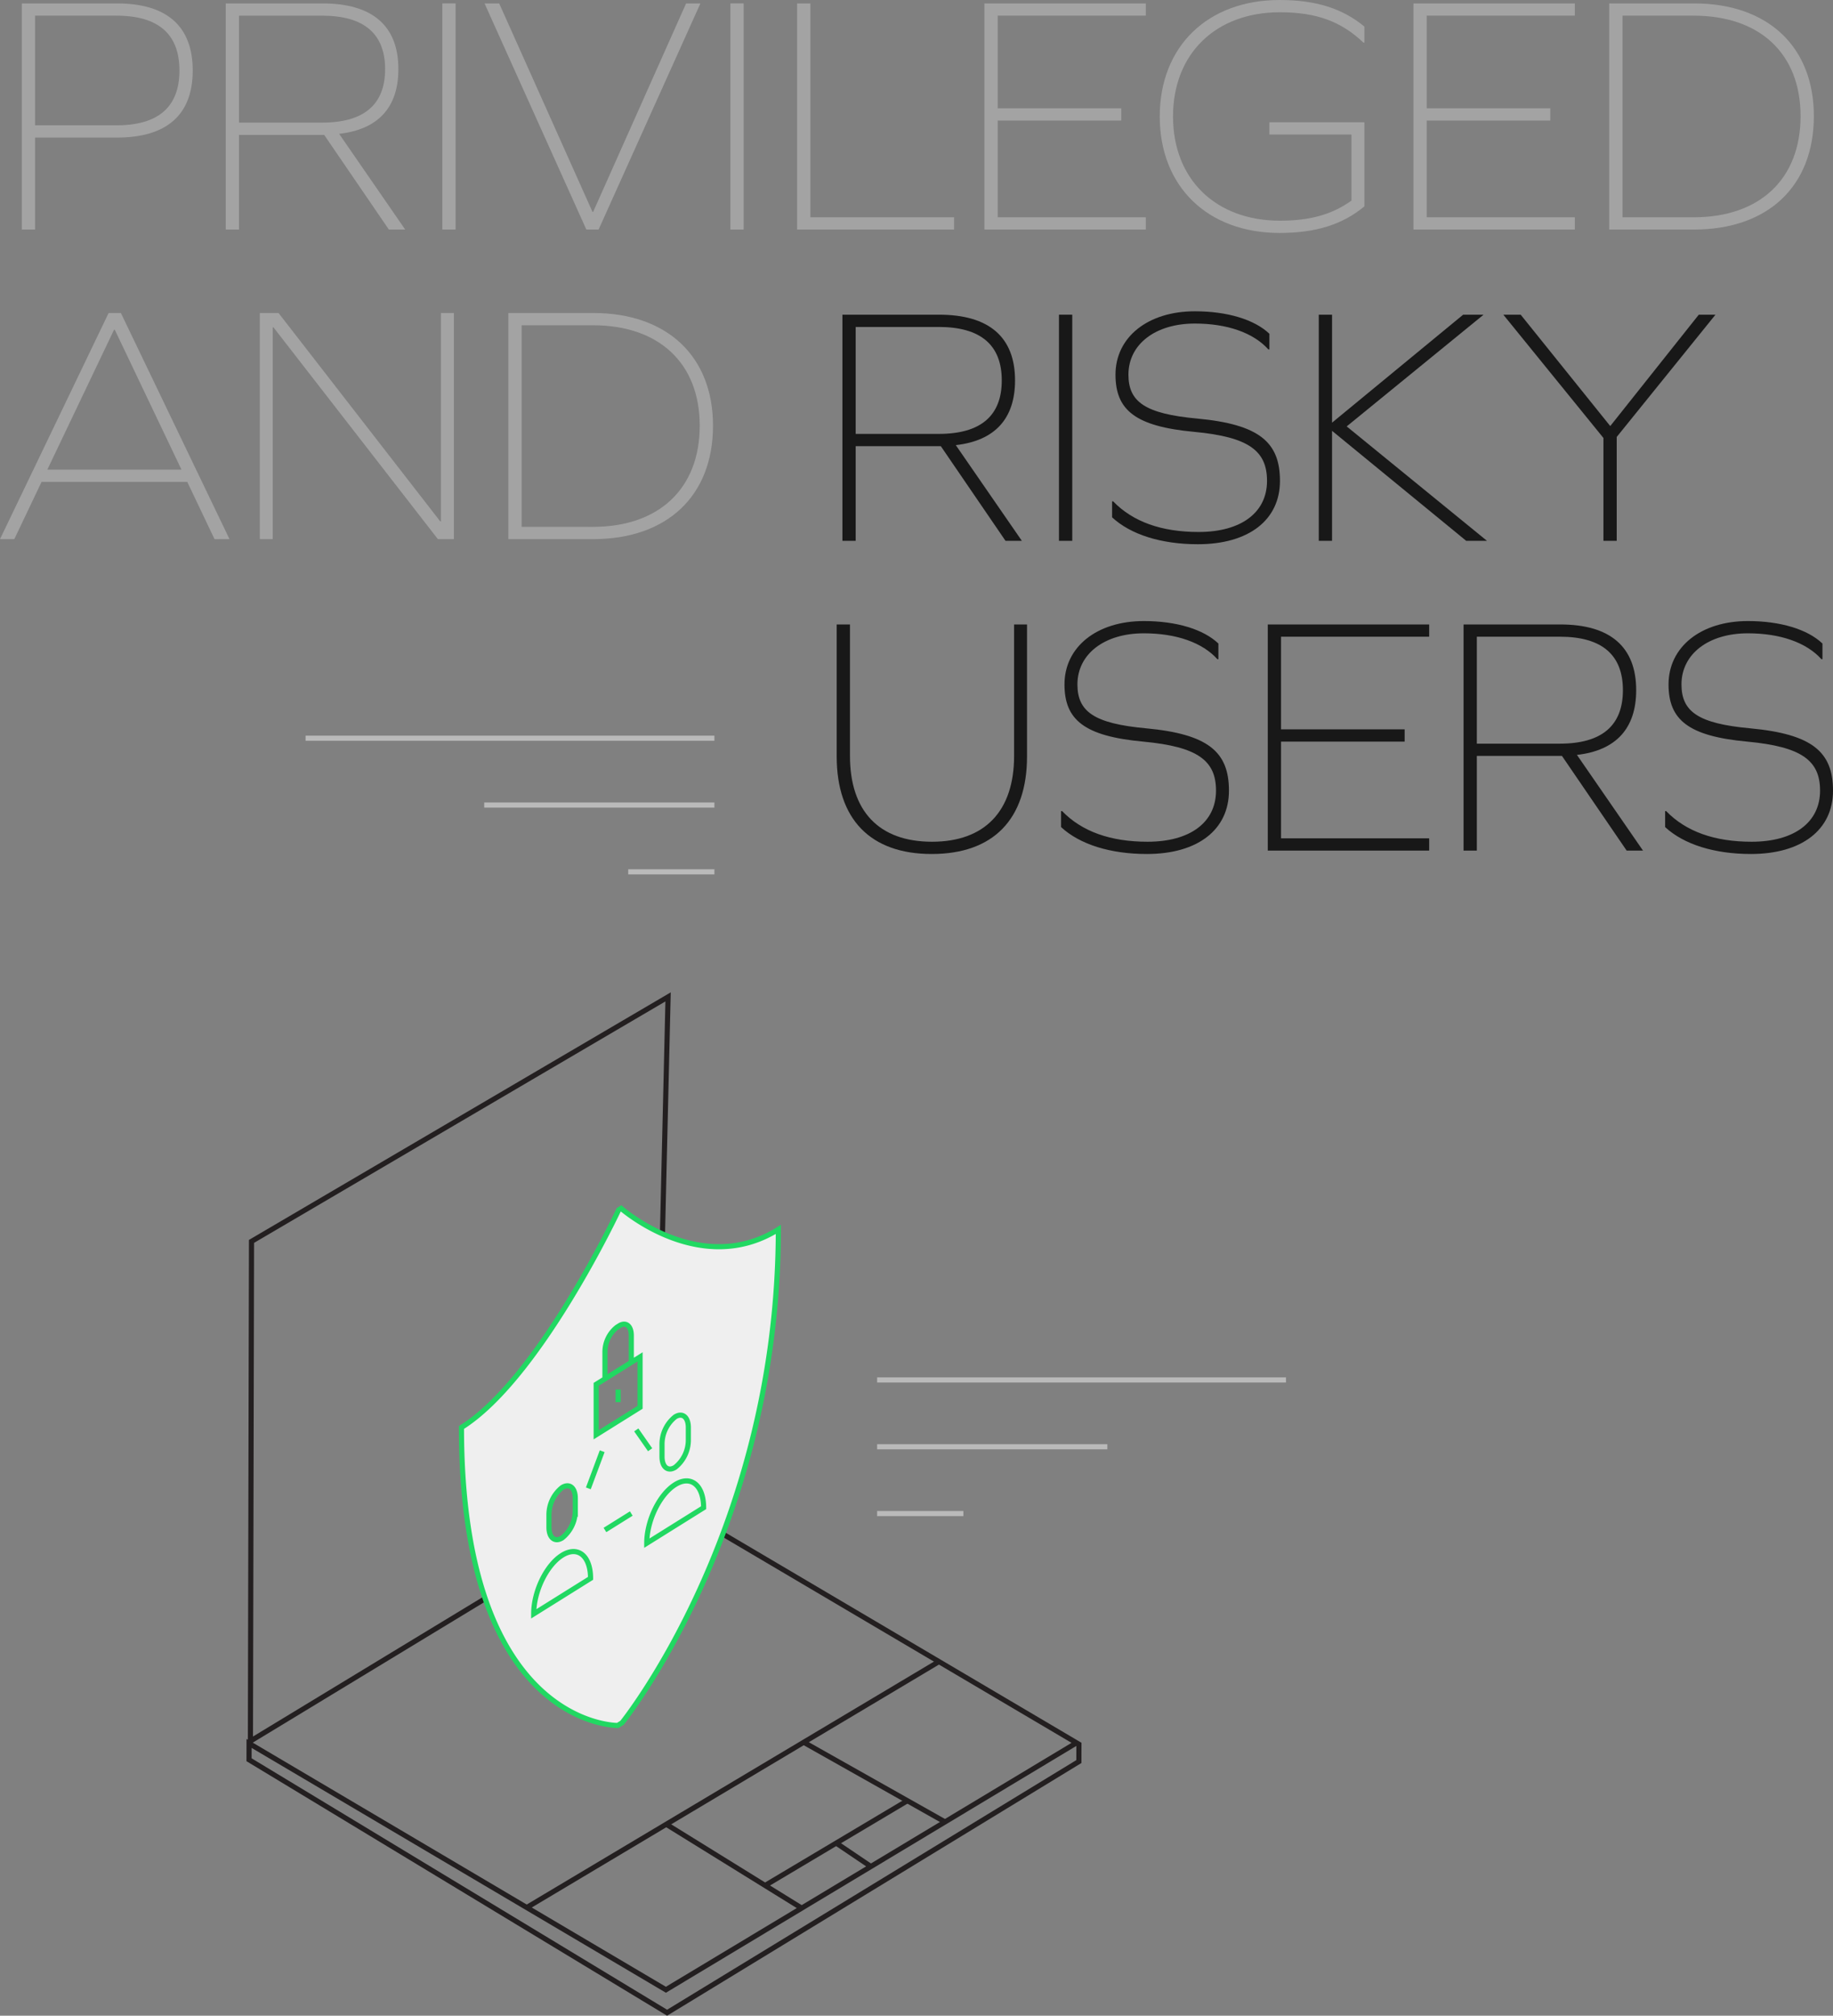
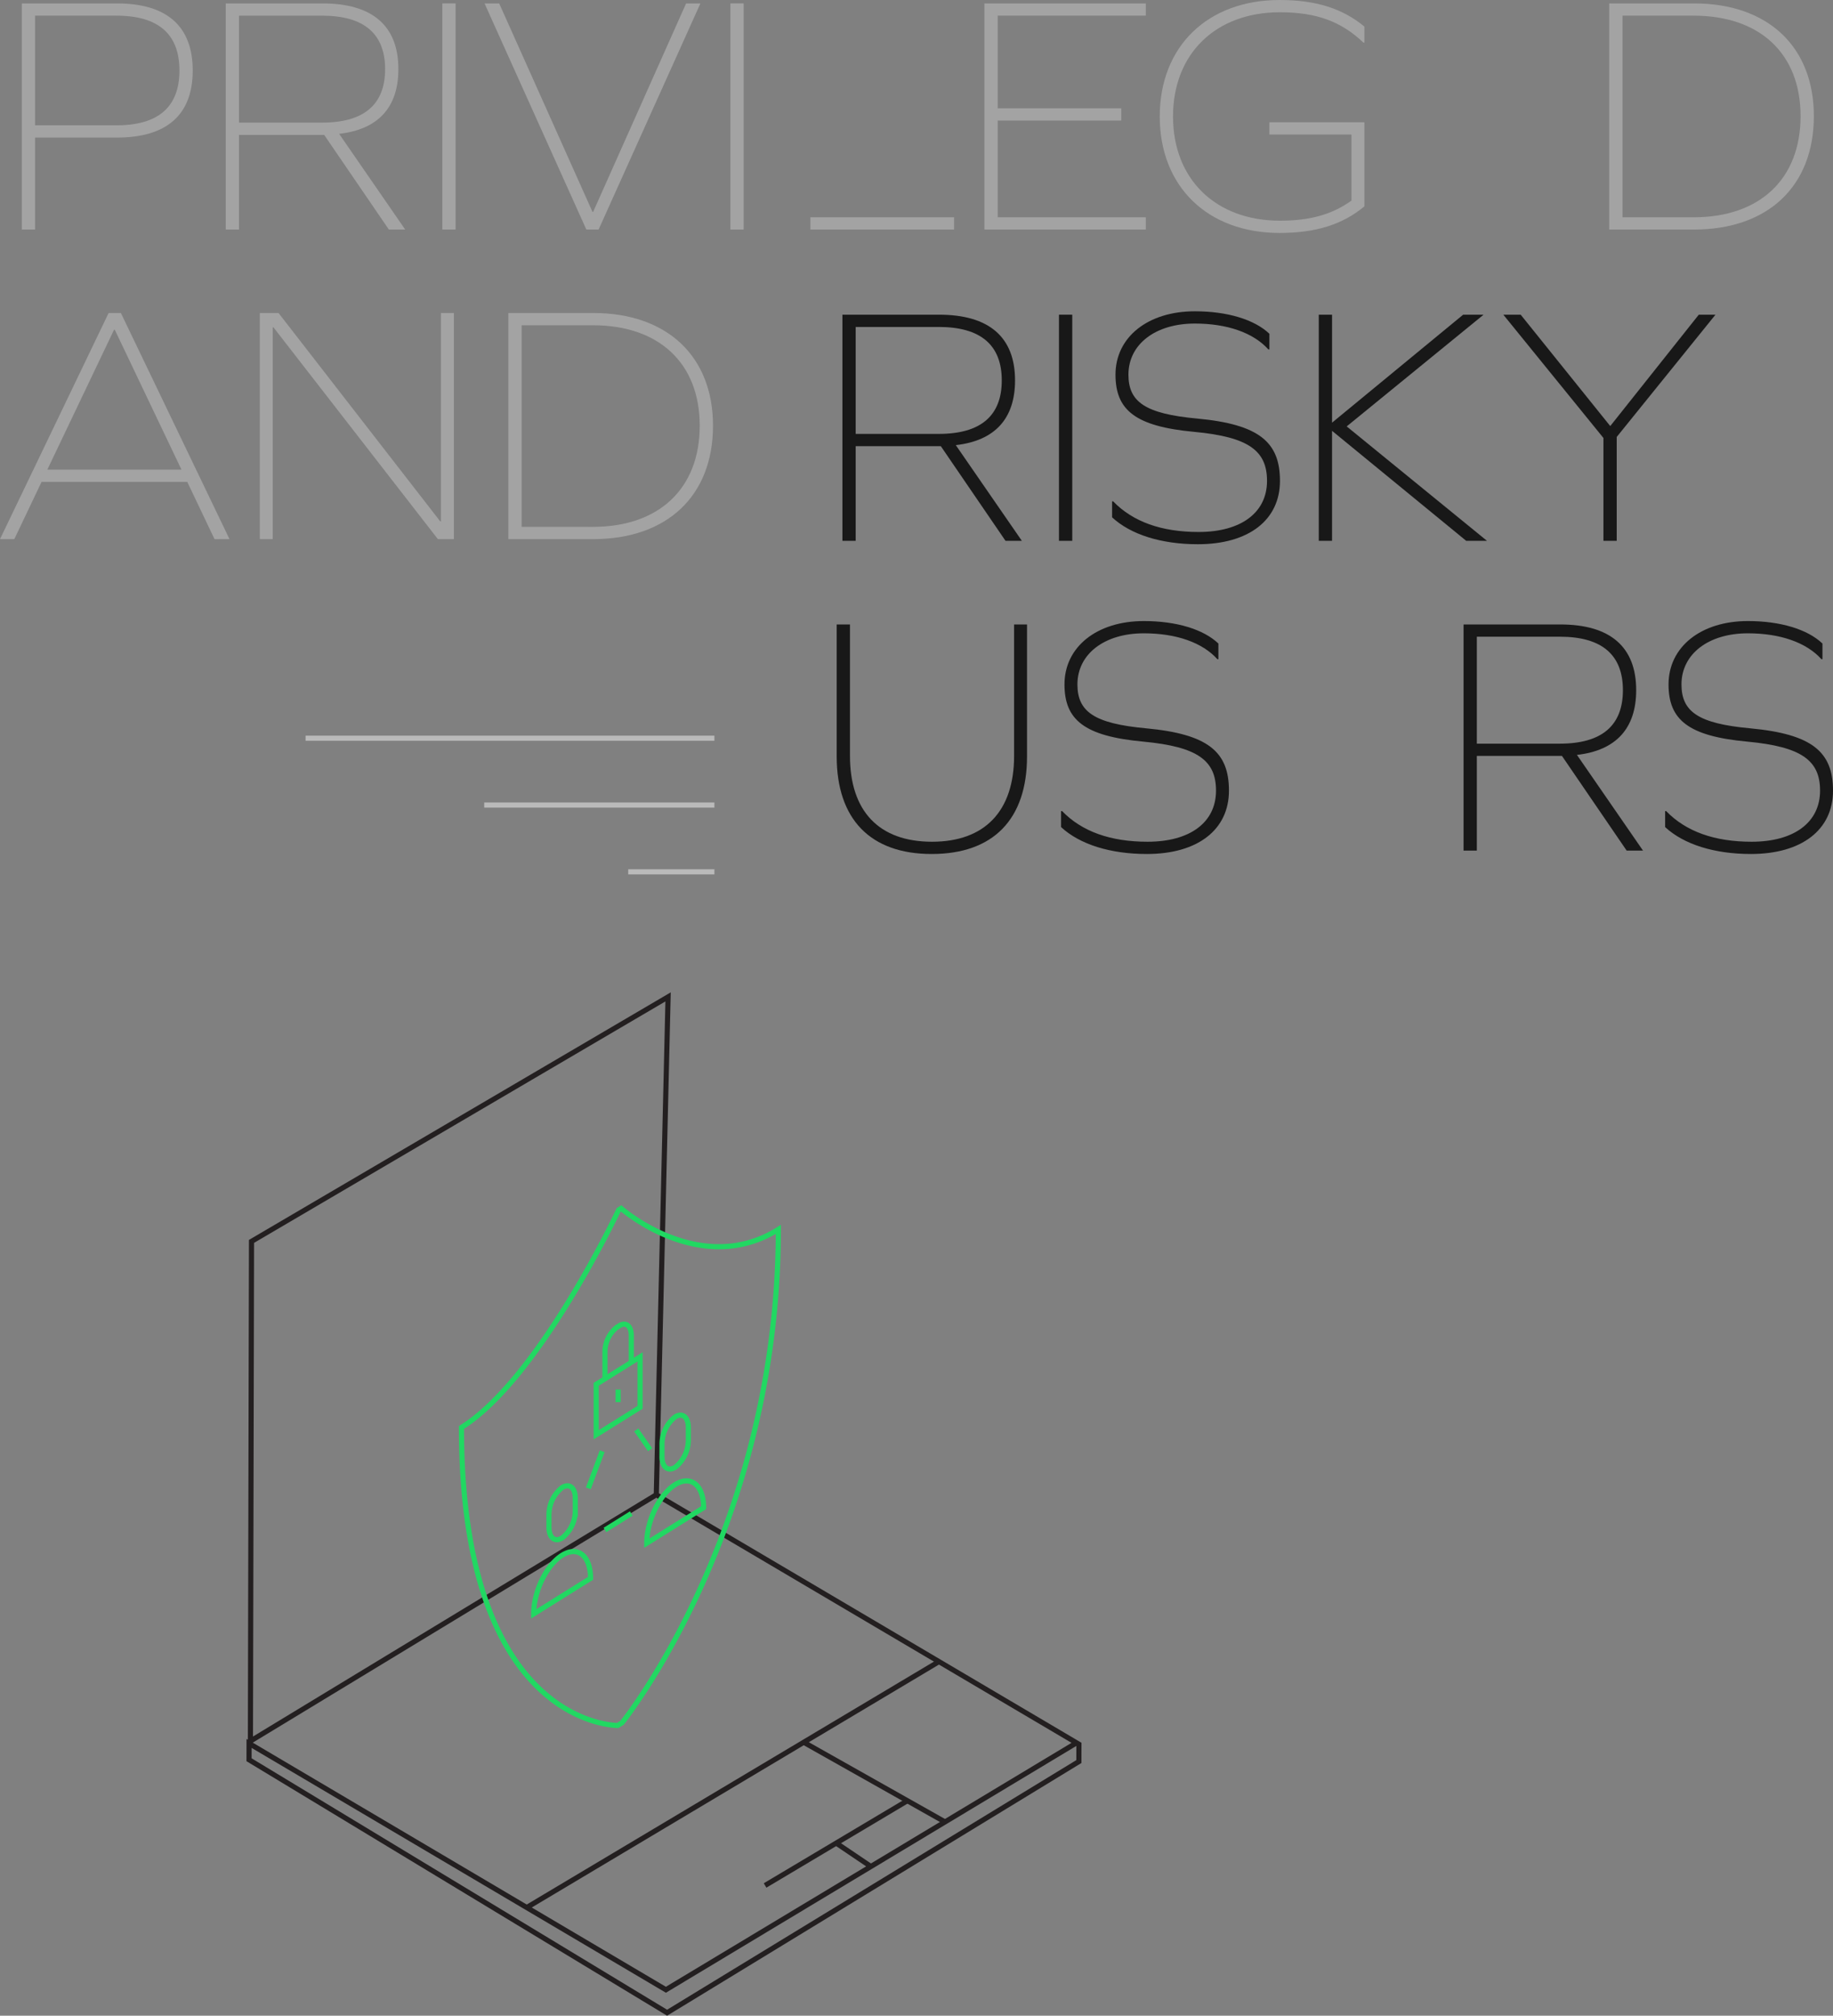
<svg xmlns="http://www.w3.org/2000/svg" viewBox="0 0 357.562 393.121">
  <rect x="0" y="0" width="357.562" height="393.121" fill="#808080" stroke="none" />
  <defs>
    <style>
      .cls-1,
      .cls-4,
      .cls-6,
      .cls-8 {
        fill: none;
      }
      .cls-2 {
        fill: #a3a3a3;
      }
      .cls-3 {
        fill: #181818;
      }
      .cls-4 {
        stroke: #bababa;
        stroke-linecap: square;
      }
      .cls-4,
      .cls-6,
      .cls-8 {
        stroke-miterlimit: 10;
      }
      .cls-5 {
        clip-path: url(#clip-path);
      }
      .cls-6 {
        stroke: #231f20;
      }
      .cls-7 {
        fill: #efefef;
      }
      .cls-8 {
        stroke: #21d862;
      }
    </style>
    <clipPath id="clip-path" transform="translate(-13.155 -17.941)">
      <rect class="cls-1" width="445.519" height="411.063" />
    </clipPath>
  </defs>
  <title>privileged and risky users</title>
  <g id="Layer_2" data-name="Layer 2">
    <g id="Layer_1-2" data-name="Layer 1">
      <path class="cls-2" d="M35.937,18.605c9.765,0,14.812,4.45,14.812,13.085s-5.048,13.085-14.812,13.085H19.997V62.709H17.406v-44.104Zm-.066,23.779c8.17,0,12.288-3.586,12.288-10.694,0-7.107-4.118-10.694-12.288-10.694h-15.874v21.388Z" transform="translate(-13.155 -17.941)" />
      <path class="cls-2" d="M59.783,62.709H57.193v-44.104H76.056c9.764,0,14.812,4.384,14.812,12.819,0,7.439-3.919,11.757-11.558,12.62L92.197,62.709H89.009L76.388,44.244H59.783ZM75.99,41.853c8.17,0,12.288-3.52,12.288-10.428,0-6.908-4.118-10.428-12.288-10.428H59.783V41.853Z" transform="translate(-13.155 -17.941)" />
      <path class="cls-2" d="M99.436,18.605h2.591v44.104H99.436Z" transform="translate(-13.155 -17.941)" />
      <path class="cls-2" d="M127.533,62.709l-19.86-44.104h2.856l18.199,40.65h.133l18.133-40.65h2.79l-19.86,44.104Z" transform="translate(-13.155 -17.941)" />
      <path class="cls-2" d="M155.63,18.605h2.59v44.104h-2.59Z" transform="translate(-13.155 -17.941)" />
-       <path class="cls-2" d="M168.648,62.709v-44.104H171.238V60.318h28.03v2.391Z" transform="translate(-13.155 -17.941)" />
+       <path class="cls-2" d="M168.648,62.709H171.238V60.318h28.03v2.391Z" transform="translate(-13.155 -17.941)" />
      <path class="cls-2" d="M231.881,41.455H207.77V60.318h28.893v2.391h-31.483v-44.104h31.483v2.391H207.77v18.067h24.11Z" transform="translate(-13.155 -17.941)" />
      <path class="cls-2" d="M241.977,40.658c0,12.288,8.369,20.325,20.856,20.325,5.845,0,10.162-1.195,13.948-3.919V44.178H260.774V41.787H279.306V58.193c-4.251,3.521-9.432,5.181-16.539,5.181-14.015,0-23.381-9.033-23.381-22.716,0-13.683,9.366-22.716,23.381-22.716,7.107,0,12.288,1.661,16.539,5.181v3.122h-.199c-4.317-4.118-9.166-5.912-16.273-5.912C250.346,20.332,241.977,28.37,241.977,40.658Z" transform="translate(-13.155 -17.941)" />
-       <path class="cls-2" d="M315.572,41.455H291.462V60.318h28.893v2.391h-31.483v-44.104h31.483v2.391H291.462v18.067H315.572Z" transform="translate(-13.155 -17.941)" />
      <path class="cls-2" d="M343.602,18.605c14.413,0,23.38,8.436,23.38,21.986,0,13.683-8.967,22.118-23.38,22.118H327.063v-44.104Zm-.066,41.713c12.952,0,20.856-7.506,20.856-19.727,0-12.155-7.904-19.595-20.856-19.595H329.654V60.318Z" transform="translate(-13.155 -17.941)" />
      <path class="cls-2" d="M49.687,111.929H21.259l-5.313,11.159h-2.79l21.188-44.104h2.392l21.188,44.104H55.001ZM35.406,82.238,22.387,109.538H48.557L35.539,82.238Z" transform="translate(-13.155 -17.941)" />
      <path class="cls-2" d="M98.573,123.087l-32.082-41.314h-.133v41.314H63.835v-44.104h3.652l31.551,40.65h.133V78.983h2.523v44.104Z" transform="translate(-13.155 -17.941)" />
      <path class="cls-2" d="M128.861,78.983c14.413,0,23.38,8.436,23.38,21.986,0,13.683-8.967,22.118-23.38,22.118H112.322v-44.104Zm-.066,41.712c12.952,0,20.856-7.505,20.856-19.727,0-12.155-7.904-19.595-20.856-19.595H114.913v39.321Z" transform="translate(-13.155 -17.941)" />
      <path class="cls-3" d="M180.074,123.419h-2.59v-44.104h18.863c9.764,0,14.812,4.384,14.812,12.819,0,7.439-3.919,11.757-11.558,12.62L212.488,123.419h-3.188L196.679,104.954H180.074Zm16.207-20.856c8.17,0,12.288-3.52,12.288-10.428,0-6.908-4.118-10.428-12.288-10.428H180.074V102.563Z" transform="translate(-13.155 -17.941)" />
      <path class="cls-3" d="M219.727,79.315h2.591v44.104H219.727Z" transform="translate(-13.155 -17.941)" />
      <path class="cls-3" d="M260.776,83.035v3.055h-.199c-2.923-3.254-8.037-5.048-14.347-5.048-7.705,0-12.952,4.052-12.952,9.963,0,5.313,3.254,7.638,13.417,8.568,12.089,1.129,16.141,4.583,16.141,12.155,0,7.639-6.111,12.354-16.008,12.354-7.107,0-13.085-1.859-16.738-5.247v-3.122h.199c3.853,3.985,9.432,5.979,16.672,5.979,8.303,0,13.351-3.786,13.351-9.964,0-5.845-3.521-8.568-14.214-9.564-11.491-1.062-15.344-4.251-15.344-11.159,0-7.307,6.311-12.354,15.477-12.354C252.54,78.651,257.853,80.246,260.776,83.035Z" transform="translate(-13.155 -17.941)" />
      <path class="cls-3" d="M270.408,123.419v-44.104h2.59V100.371l25.572-21.056h3.985L275.854,101.102l27.365,22.317h-4.052l-26.17-21.454v21.454Z" transform="translate(-13.155 -17.941)" />
      <path class="cls-3" d="M325.936,123.419V103.36L306.408,79.315h3.388l17.469,21.72,17.27-21.72h3.255l-19.263,23.845v20.259Z" transform="translate(-13.155 -17.941)" />
      <path class="cls-3" d="M213.497,165.432c0,12.288-6.575,19.062-18.598,19.062-11.956,0-18.532-6.774-18.532-19.062V139.727h2.591v25.639c0,10.76,5.646,16.738,16.008,16.738,10.295,0,16.007-5.979,16.007-16.738V139.727h2.524Z" transform="translate(-13.155 -17.941)" />
      <path class="cls-3" d="M250.826,143.446v3.056h-.199c-2.923-3.255-8.037-5.048-14.347-5.048-7.705,0-12.952,4.052-12.952,9.963,0,5.314,3.254,7.639,13.417,8.568,12.089,1.13,16.141,4.583,16.141,12.155,0,7.639-6.111,12.354-16.008,12.354-7.107,0-13.085-1.859-16.738-5.247V176.125h.199c3.853,3.985,9.432,5.979,16.672,5.979,8.303,0,13.351-3.786,13.351-9.964,0-5.845-3.521-8.568-14.214-9.564-11.491-1.062-15.344-4.251-15.344-11.159,0-7.306,6.311-12.354,15.477-12.354C242.59,139.062,247.903,140.657,250.826,143.446Z" transform="translate(-13.155 -17.941)" />
-       <path class="cls-3" d="M287.159,162.576H263.048v18.863h28.894v2.392h-31.483V139.727h31.483v2.391H263.048V160.184h24.111Z" transform="translate(-13.155 -17.941)" />
      <path class="cls-3" d="M301.24,183.83h-2.59V139.727h18.863c9.764,0,14.812,4.384,14.812,12.819,0,7.438-3.919,11.756-11.558,12.62l12.886,18.664h-3.188l-12.62-18.465H301.24ZM317.447,162.974c8.17,0,12.288-3.521,12.288-10.428,0-6.908-4.118-10.429-12.288-10.429H301.24V162.974Z" transform="translate(-13.155 -17.941)" />
      <path class="cls-3" d="M368.658,143.446v3.056h-.199c-2.923-3.255-8.037-5.048-14.348-5.048-7.705,0-12.952,4.052-12.952,9.963,0,5.314,3.255,7.639,13.417,8.568,12.089,1.13,16.141,4.583,16.141,12.155,0,7.639-6.11,12.354-16.008,12.354-7.106,0-13.085-1.859-16.738-5.247V176.125h.199c3.853,3.985,9.433,5.979,16.672,5.979,8.303,0,13.351-3.786,13.351-9.964,0-5.845-3.52-8.568-14.214-9.564-11.491-1.062-15.343-4.251-15.343-11.159,0-7.306,6.31-12.354,15.476-12.354C360.422,139.062,365.735,140.657,368.658,143.446Z" transform="translate(-13.155 -17.941)" />
      <path class="cls-4" d="M152.018,187.975h-15.819m15.819-13.029h-43.911m43.911-13.029H73.26" transform="translate(-13.155 -17.941)" />
      <g class="cls-5">
        <path class="cls-6" d="M141.179,309.459l81.978,48.38-80.103,48.159-81.312-48.04-.007,3.181,81.551,49.339,80.326-48.985.008-3.649m-161.402-97.8,81.259-47.683-2.298,97.098-79.174,48.039Z" transform="translate(-13.155 -17.941)" />
      </g>
      <line class="cls-6" x1="102.751" y1="372.017" x2="183.162" y2="324.057" />
-       <line class="cls-6" x1="129.969" y1="355.784" x2="156.382" y2="372.135" />
      <line class="cls-6" x1="156.781" y1="339.792" x2="184.341" y2="355.325" />
      <line class="cls-6" x1="149.244" y1="367.716" x2="177.002" y2="351.189" />
      <line class="cls-6" x1="163.124" y1="359.453" x2="169.884" y2="364.018" />
      <g class="cls-5">
-         <path class="cls-7" d="M150.408,311.981c0-4.4-2.482-6.414-5.545-4.5s-5.546,7.032-5.546,11.431Zm-2.978-15.629V298.812a6.804,6.804,0,0,1-2.568,5.293c-1.419.887-2.569-.047-2.569-2.083V299.562a6.806,6.806,0,0,1,2.569-5.294c1.419-.887,2.568.047,2.568,2.084m0,0V298.812a6.804,6.804,0,0,1-2.568,5.293c-1.419.887-2.569-.047-2.569-2.083V299.562a6.806,6.806,0,0,1,2.569-5.294c1.419-.887,2.568.047,2.568,2.084m-19.076,29.41c0-4.4-2.483-6.414-5.545-4.5-3.063,1.914-5.546,7.032-5.546,11.431Zm-2.977-15.629v2.46a6.806,6.806,0,0,1-2.568,5.293c-1.419.887-2.569-.047-2.569-2.083v-2.46a6.806,6.806,0,0,1,2.569-5.294c1.418-.886,2.568.047,2.568,2.084m8.357-21.197V291.394m-2.569-4.542v-5.258a6.179,6.179,0,0,1,2.332-4.806l.472-.295c1.288-.805,2.332.043,2.332,1.892v5.258m1.712,8.766-8.561,5.35V287.922l8.561-5.35Zm-1.712,20.713-5.137,3.21m-3.241-8.12,2.701-7.244m6.65-4.155,2.701,3.87m-5.472,53.24s30.481-37.714,30.481-96.212c-15.215,9.507-30.665-4.102-30.665-4.102l-.483.302s-15.451,32.919-30.665,42.425c0,58.498,30.481,58.119,30.481,58.119Z" transform="translate(-13.155 -17.941)" />
        <path class="cls-8" d="M150.408,311.981c0-4.4-2.482-6.414-5.545-4.5s-5.546,7.032-5.546,11.431Zm-2.978-15.629v2.46a6.804,6.804,0,0,1-2.568,5.293c-1.419.887-2.569-.047-2.569-2.083v-2.46a6.806,6.806,0,0,1,2.569-5.294C146.281,293.382,147.43,294.316,147.43,296.352Zm0,0v2.46a6.804,6.804,0,0,1-2.568,5.293c-1.419.887-2.569-.047-2.569-2.083v-2.46a6.806,6.806,0,0,1,2.569-5.294C146.281,293.382,147.43,294.316,147.43,296.352Zm-19.076,29.41c0-4.4-2.483-6.414-5.545-4.5-3.063,1.914-5.546,7.032-5.546,11.431Zm-2.978-15.629v2.46a6.806,6.806,0,0,1-2.568,5.293c-1.419.887-2.569-.047-2.569-2.083v-2.46a6.806,6.806,0,0,1,2.569-5.294C124.227,307.163,125.377,308.096,125.377,310.133Zm8.357-21.197V291.394m-2.569-4.542v-5.258a6.179,6.179,0,0,1,2.332-4.806l.472-.295c1.288-.805,2.332.043,2.332,1.892v5.258m1.712,8.766-8.561,5.35V287.922l8.561-5.35Zm-1.712,20.713-5.137,3.21m-3.241-8.12,2.701-7.244m6.65-4.155,2.701,3.87m-5.472,53.24s30.481-37.714,30.481-96.212c-15.215,9.507-30.665-4.102-30.665-4.102l-.483.302s-15.451,32.919-30.665,42.425c0,58.498,30.481,58.119,30.481,58.119Z" transform="translate(-13.155 -17.941)" />
      </g>
-       <path class="cls-4" d="M184.756,313.13h15.819m-15.819-13.029h43.911m-43.911-13.029h78.757" transform="translate(-13.155 -17.941)" />
    </g>
  </g>
</svg>